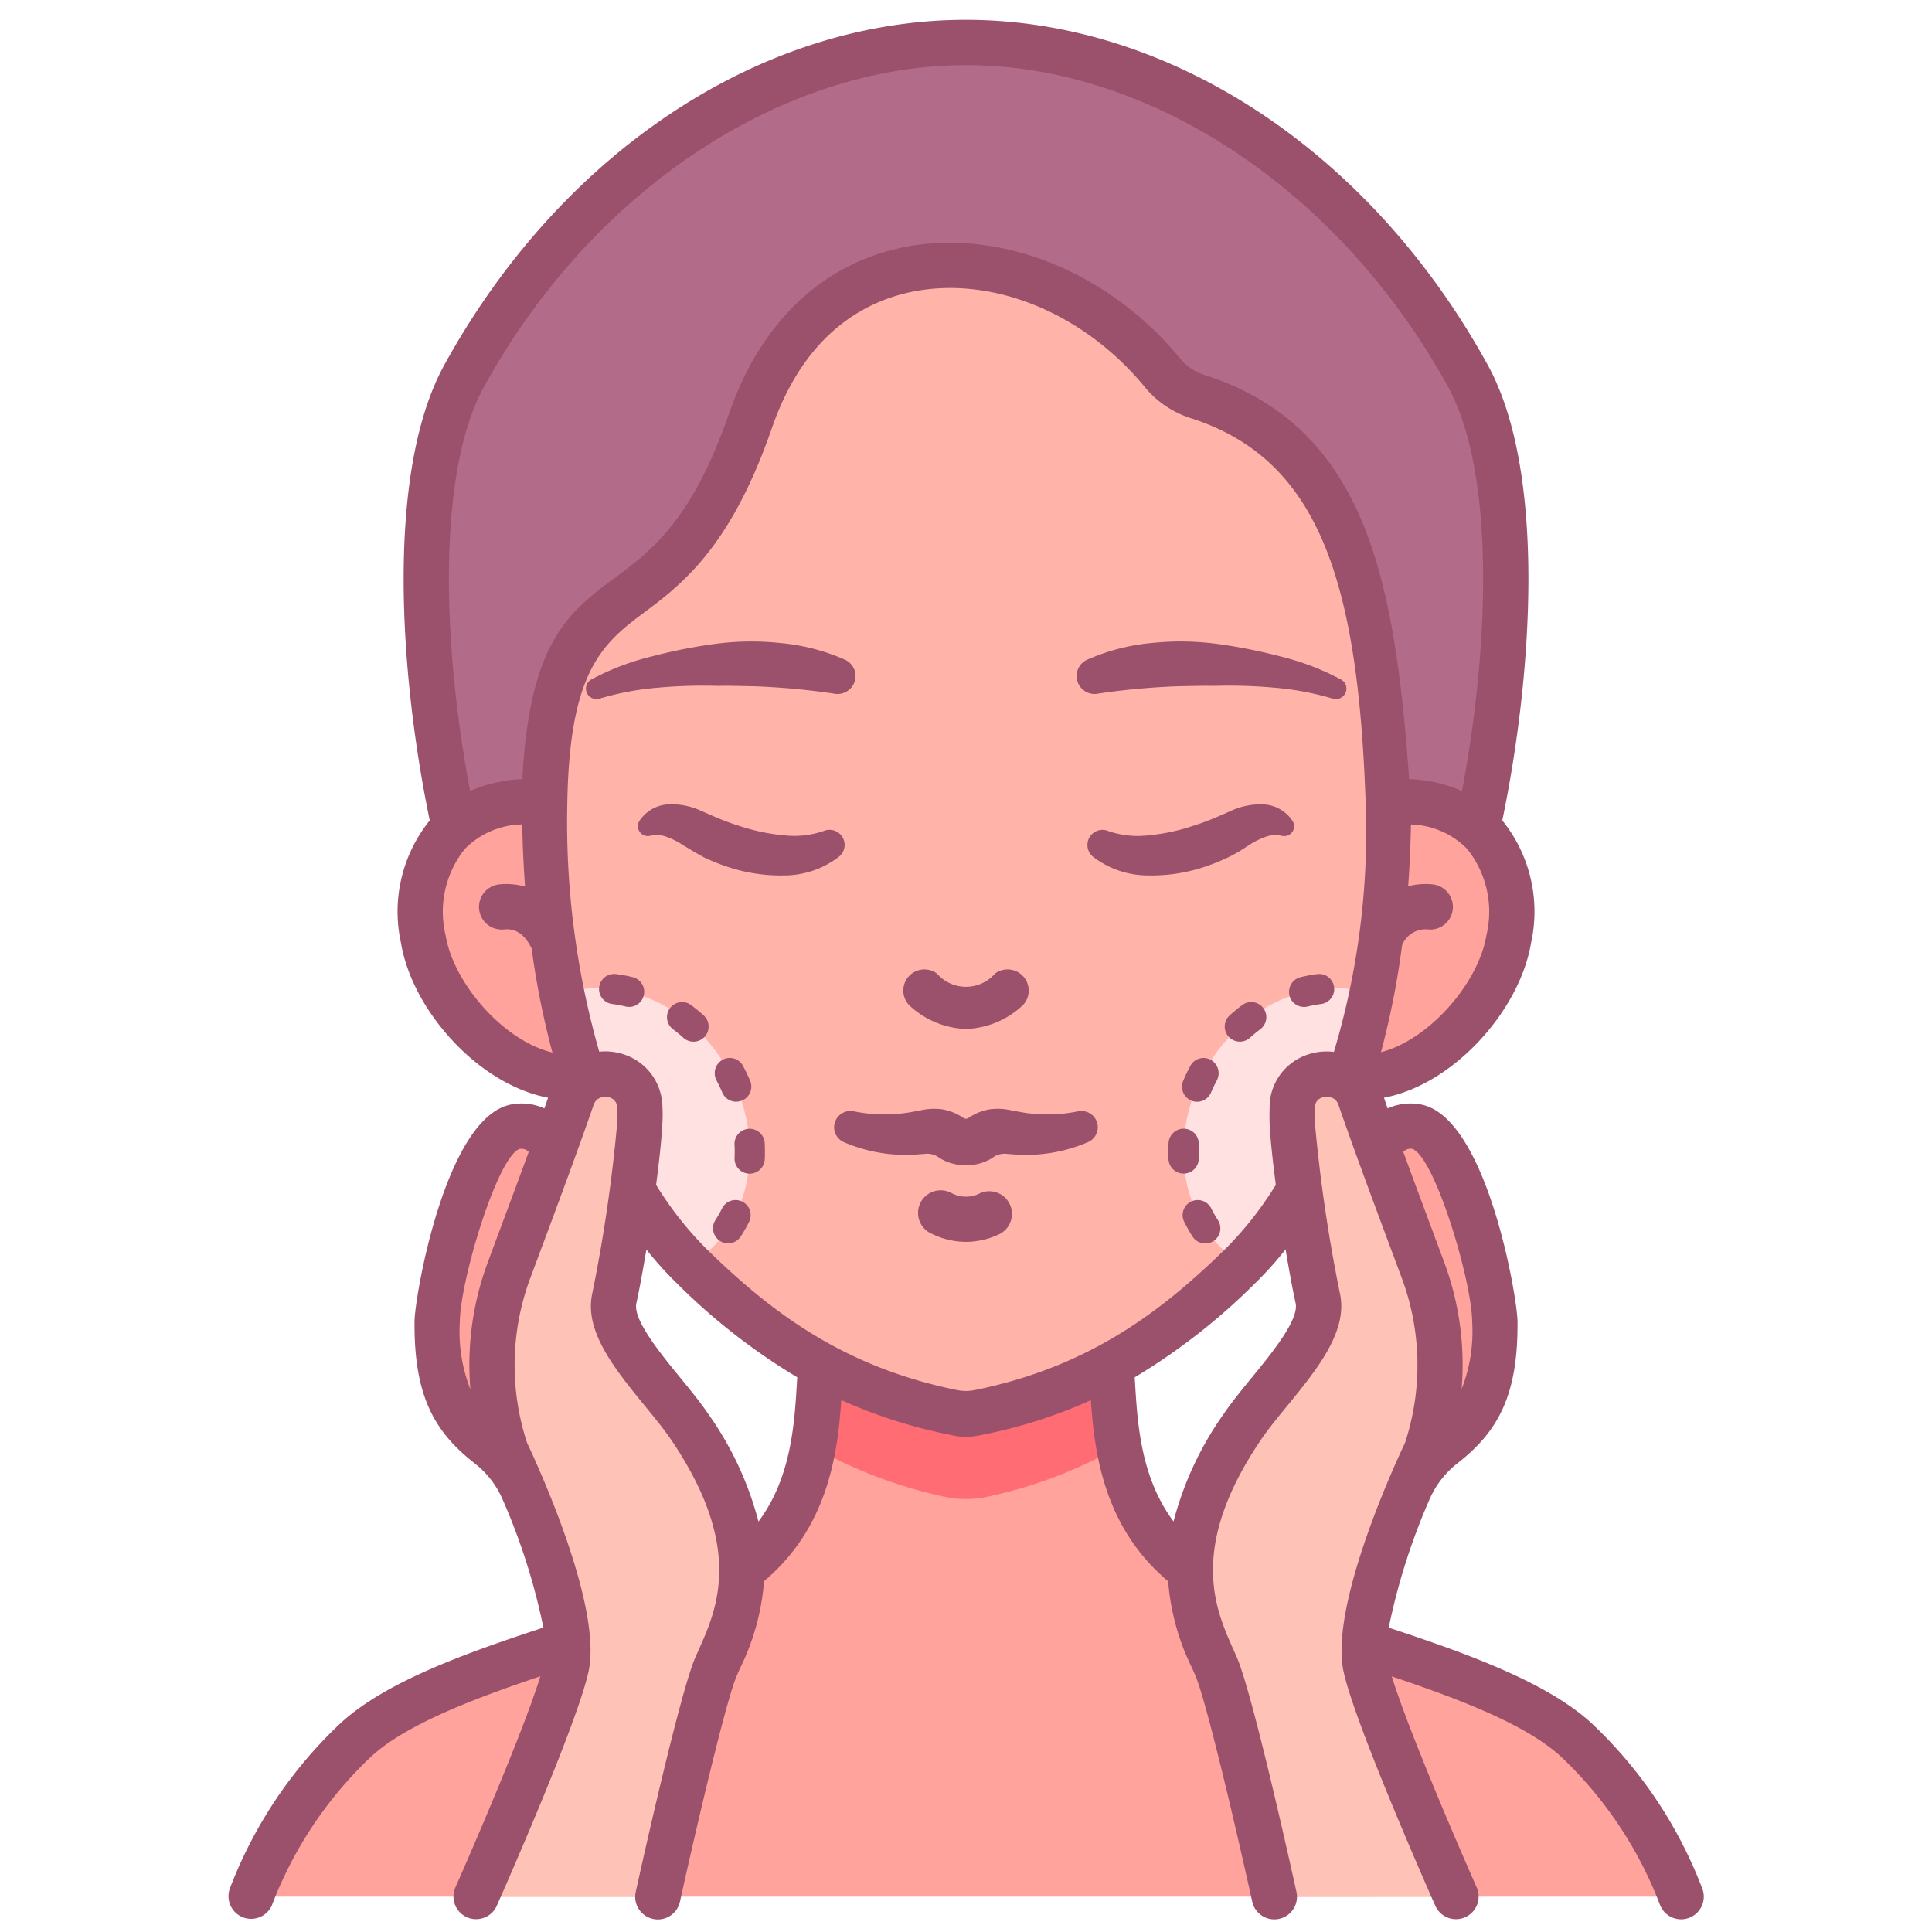
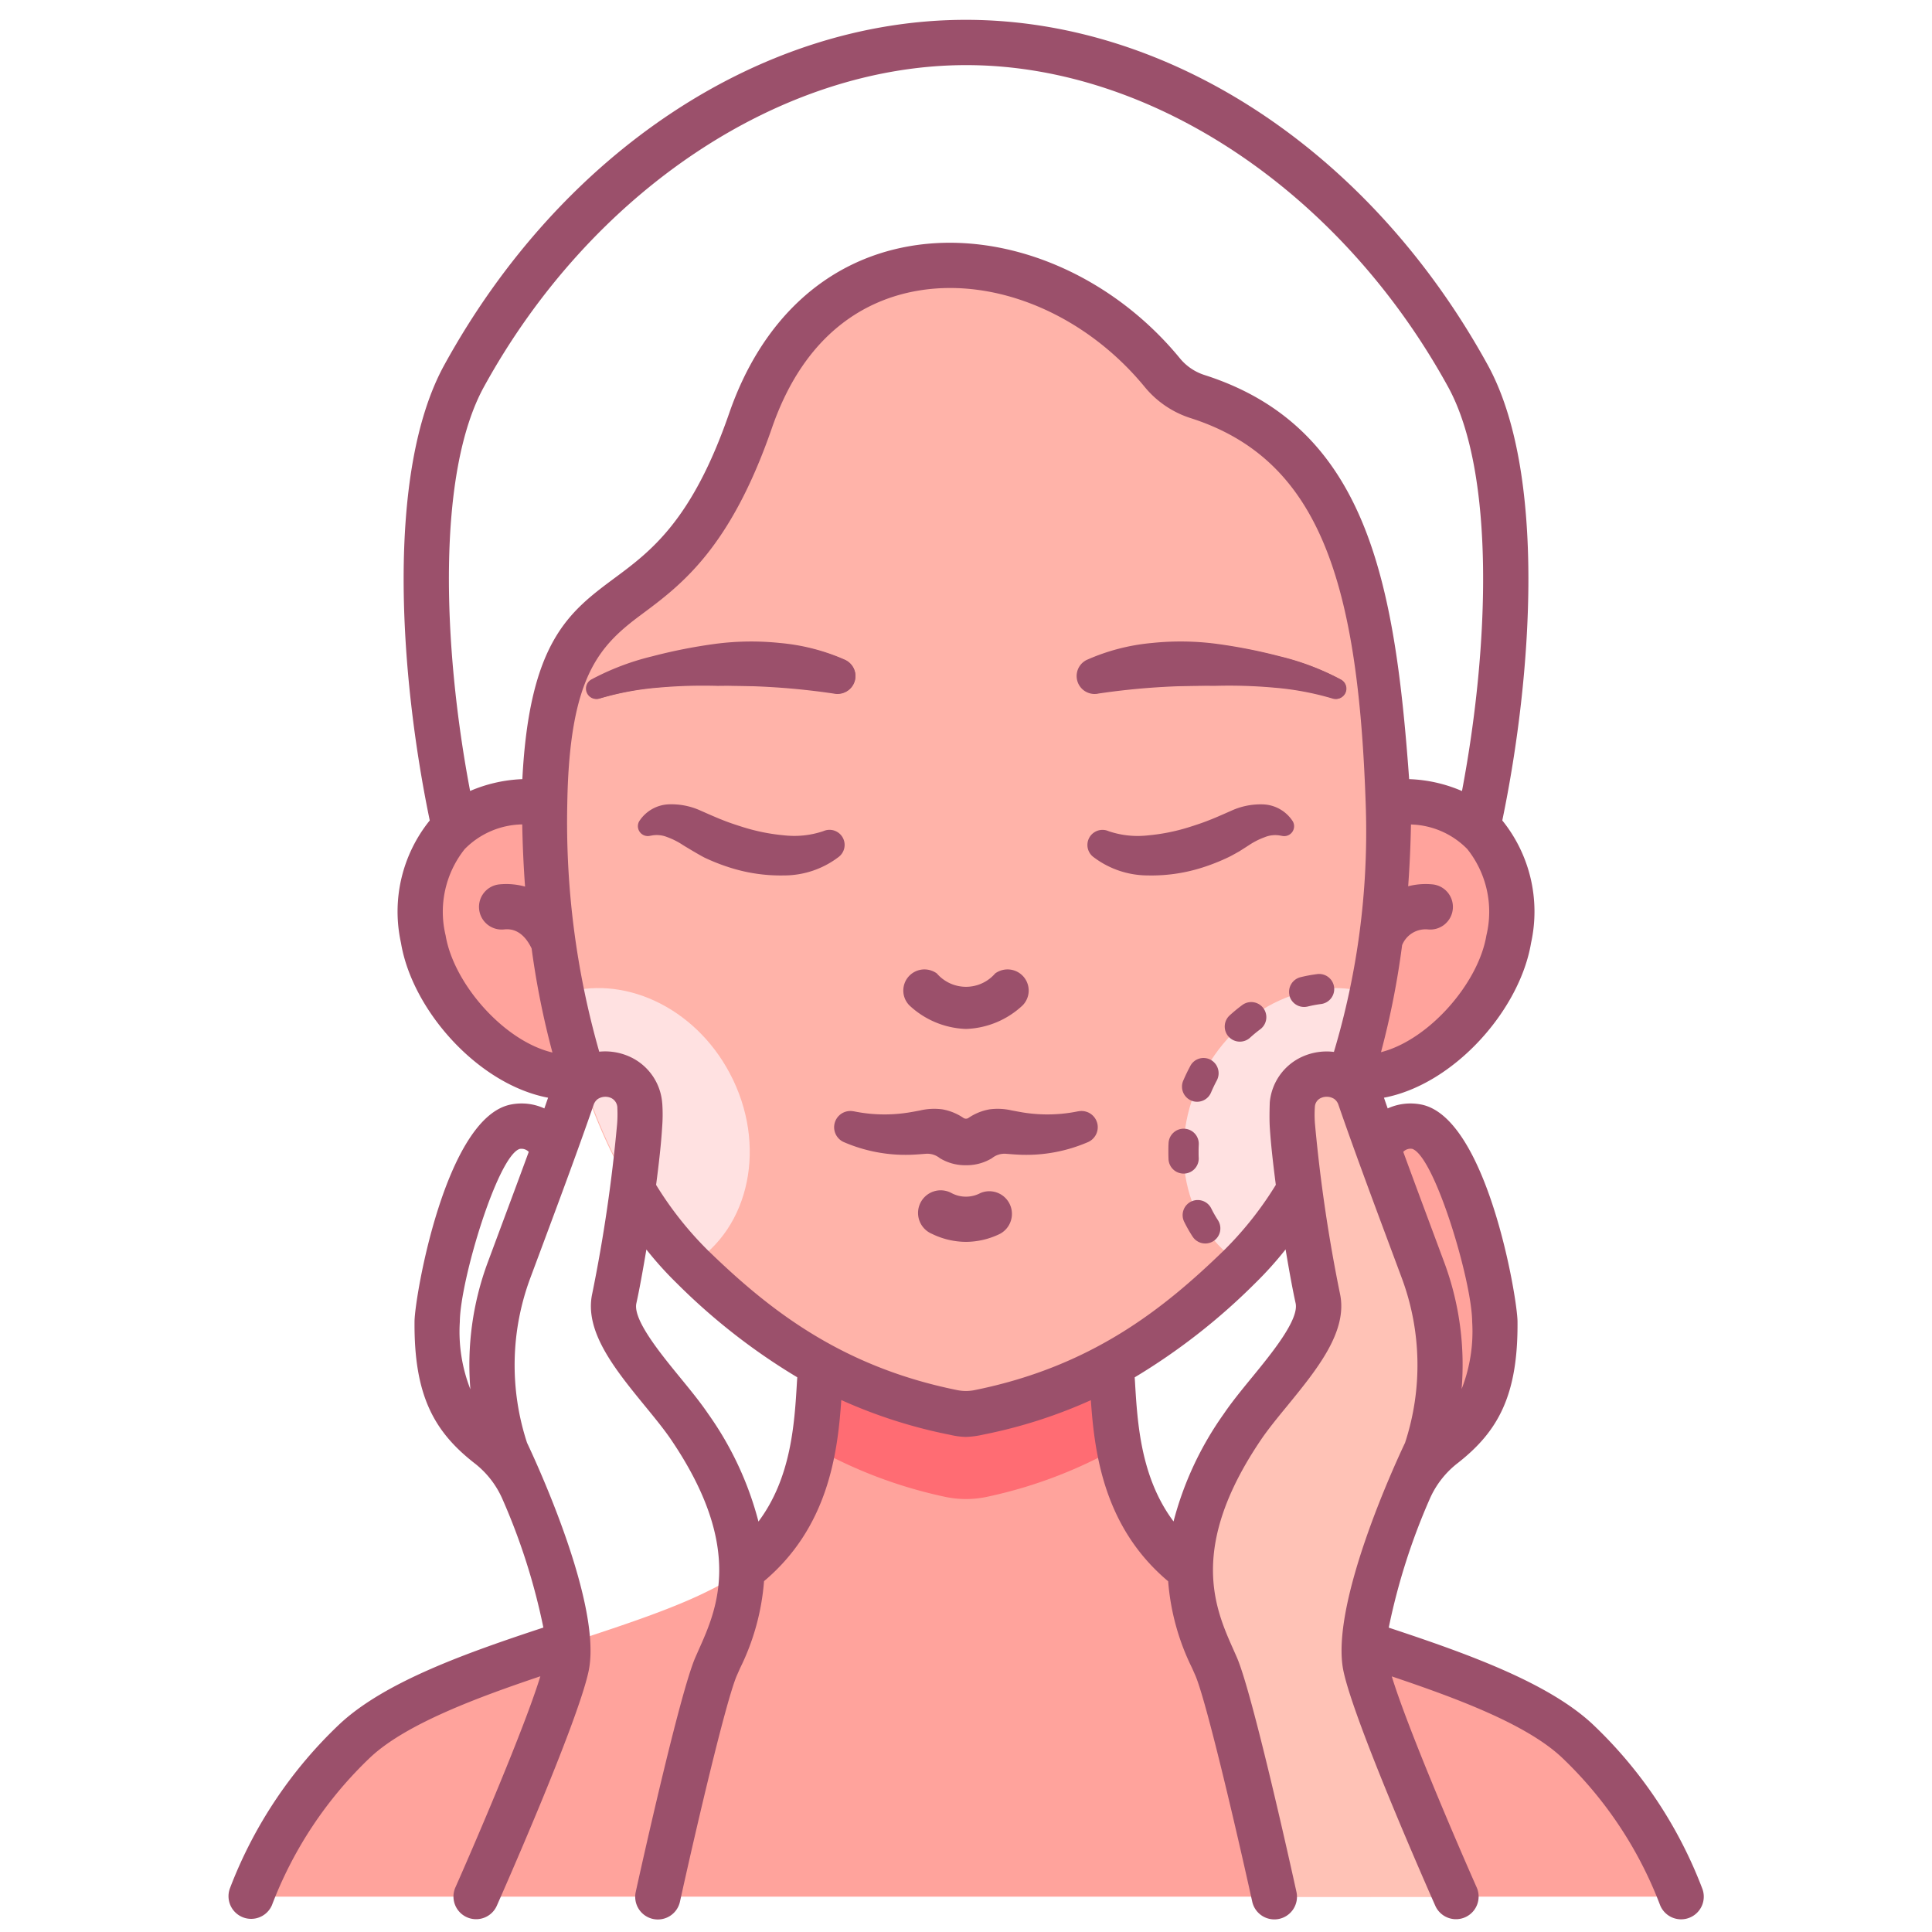
<svg xmlns="http://www.w3.org/2000/svg" id="Filled_Outline" height="512" viewBox="0 0 128 128" width="512" data-name="Filled Outline">
-   <path d="m97.249 24.9c-6.927-12.6-19.485-22.08-33.249-22.085s-26.322 9.485-33.249 22.085c-3.587 6.528-2.915 19.544-.65 29.927h67.799c2.264-10.382 2.936-23.398-.651-29.927z" fill="#b26b88" />
  <g fill="#ffa39c">
    <path d="m91.96 53.134-2.57 18.173c4.571.747 9.807-4.517 10.565-9.087.932-5.615-2.268-9.559-7.995-9.086z" />
    <path d="m28.045 62.22c.758 4.57 5.994 9.834 10.565 9.087l-2.57-18.173c-5.727-.473-8.927 3.471-7.995 9.086z" />
    <path d="m111.385 125.66h-94.77a27.869 27.869 0 0 1 6.92-10.36c4.86-4.51 17.19-6.75 23.5-9.95a12.1 12.1 0 0 0 6.58-8.35c.1-.39.18-.77.24-1.15a47.647 47.647 0 0 0 .52-5.42h19.24a47.539 47.539 0 0 0 .53 5.41c.06.38.14.77.24 1.16a12.1 12.1 0 0 0 6.58 8.35c6.3 3.2 18.63 5.44 23.5 9.95a28.11 28.11 0 0 1 6.92 10.36z" />
  </g>
  <path d="m74.145 95.84a30.438 30.438 0 0 1 -8.67 3.31 6.675 6.675 0 0 1 -2.95 0 30.8 30.8 0 0 1 -8.67-3.3 47.647 47.647 0 0 0 .52-5.42h19.24a47.539 47.539 0 0 0 .53 5.41z" fill="#ff6c73" />
  <path d="m90.984 65.9c-1.51 7.68-4.65 13.86-8.72 17.88-.05.06-.11.11-.16.16-3.85 3.73-8.75 7.76-16.64 9.5a6.675 6.675 0 0 1 -2.95 0c-7.89-1.74-12.79-5.77-16.64-9.5-.05-.05-.11-.1-.16-.16-4.09-4.03-7.1-10.22-8.6-17.92a61.451 61.451 0 0 1 -1.09-12.73c.22-17.77 7.96-8.71 13.69-25.26 4.786-13.88 19.67-12.46 27.286-3.16a5 5 0 0 0 2.34 1.57c10 3.21 12.12 12.88 12.6 26.85a55.942 55.942 0 0 1 -.956 12.77z" fill="#ffb3a9" />
  <path d="m64 68.17a5.756 5.756 0 0 1 -3.752-1.562 1.4 1.4 0 0 1 1.82-2.115 2.551 2.551 0 0 0 3.864 0 1.4 1.4 0 0 1 1.82 2.115 5.756 5.756 0 0 1 -3.752 1.562z" fill="#9b506b" />
  <path d="m72.709 74.474a1.077 1.077 0 0 0 -1.265-.847h-.017a10.115 10.115 0 0 1 -3.5.1c-.29-.041-.574-.1-.91-.161a4.1 4.1 0 0 0 -1.455-.069 3.581 3.581 0 0 0 -1.415.58.307.307 0 0 1 -.3 0 3.581 3.581 0 0 0 -1.415-.58 4.1 4.1 0 0 0 -1.455.069c-.336.065-.62.12-.91.161a10.115 10.115 0 0 1 -3.5-.1h-.018a1.076 1.076 0 0 0 -.632 2.045 10.3 10.3 0 0 0 4.369.836c.372-.011.748-.043 1.07-.068a1.32 1.32 0 0 1 .908.29 3.23 3.23 0 0 0 1.618.469h.224a3.23 3.23 0 0 0 1.618-.469 1.321 1.321 0 0 1 .909-.29c.321.025.7.057 1.07.068a10.3 10.3 0 0 0 4.368-.836 1.078 1.078 0 0 0 .638-1.198z" fill="#9b506b" />
  <path d="m64 82.277a5.181 5.181 0 0 1 -2.263-.535 1.5 1.5 0 1 1 1.3-2.7 2.04 2.04 0 0 0 1.92 0 1.5 1.5 0 0 1 1.3 2.7 5.181 5.181 0 0 1 -2.257.535z" fill="#9b506b" />
  <path d="m72.072 43.745a13.244 13.244 0 0 1 4.288-1.091 17.853 17.853 0 0 1 4.286.045 34.932 34.932 0 0 1 4.179.815 17.01 17.01 0 0 1 4.039 1.526.671.671 0 0 1 -.532 1.224l-.041-.014a19.048 19.048 0 0 0 -3.831-.721 33.478 33.478 0 0 0 -3.966-.129c-1.318.037-2.623.036-3.913.09a29.89 29.89 0 0 0 -3.756.423l-.049.01a1.152 1.152 0 0 1 -.7-2.178z" fill="#9e5969" />
  <path d="m73.485 55.08a5.987 5.987 0 0 0 2.543.269 13 13 0 0 0 2.789-.56c.464-.147.93-.3 1.379-.485.231-.08 1.425-.611 1.425-.611a4.656 4.656 0 0 1 2.07-.4 2.444 2.444 0 0 1 1.965 1.131.655.655 0 0 1 -.691.961l-.148-.027a1.832 1.832 0 0 0 -1.024.107 4.9 4.9 0 0 0 -1.019.512c-.1.068-.675.432-.675.432-.262.144-.524.3-.792.422a13.377 13.377 0 0 1 -1.658.65 11.076 11.076 0 0 1 -3.586.519 5.961 5.961 0 0 1 -3.663-1.253 1 1 0 0 1 .974-1.709z" fill="#9b506b" />
  <path d="m55.6 56.747a5.963 5.963 0 0 1 -3.663 1.253 11.076 11.076 0 0 1 -3.586-.523 13.377 13.377 0 0 1 -1.658-.65c-.268-.127-1.369-.786-1.467-.854a4.9 4.9 0 0 0 -1.019-.512 1.832 1.832 0 0 0 -1.024-.107l-.148.027a.656.656 0 0 1 -.692-.961 2.448 2.448 0 0 1 1.966-1.131 4.656 4.656 0 0 1 2.07.4s1.194.531 1.425.611c.449.186.915.338 1.379.485a12.99 12.99 0 0 0 2.789.56 5.987 5.987 0 0 0 2.543-.269l.112-.041a1 1 0 0 1 .976 1.708z" fill="#9b506b" />
  <path d="m55.258 45.913a29.89 29.89 0 0 0 -3.758-.423c-1.29-.054-2.6-.053-3.912-.09a33.464 33.464 0 0 0 -3.966.129 19.035 19.035 0 0 0 -3.831.721l-.042.013a.67.67 0 0 1 -.532-1.223 17.01 17.01 0 0 1 4.039-1.526 34.932 34.932 0 0 1 4.179-.815 17.853 17.853 0 0 1 4.286-.045 13.237 13.237 0 0 1 4.288 1.091 1.153 1.153 0 0 1 -.7 2.179z" fill="#9e5969" />
  <path d="m45.77 83.78c-4.09-4.03-7.1-10.22-8.6-17.92 4.03-1.35 8.83.81 11.18 5.25 2.51 4.72 1.34 10.28-2.58 12.67z" fill="#ffe1e1" />
  <path d="m91.04 65.9c-1.51 7.68-4.65 13.86-8.72 17.88-3.93-2.38-5.1-7.95-2.59-12.67 2.38-4.48 7.25-6.64 11.31-5.21z" fill="#ffe1e1" />
-   <path d="m48.236 82.374a1 1 0 0 1 -.836-1.544 7.573 7.573 0 0 0 .427-.749 1 1 0 1 1 1.791.889 9.39 9.39 0 0 1 -.54.948 1 1 0 0 1 -.842.456zm1.431-4.615h-.047a1 1 0 0 1 -.953-1.045c.006-.134.009-.27.009-.4 0-.163 0-.321-.012-.478a1 1 0 0 1 2-.1c.01.195.015.389.014.583 0 .162 0 .327-.011.492a1 1 0 0 1 -1 .948zm-.891-4.767a1 1 0 0 1 -.92-.606c-.115-.272-.244-.541-.385-.807a1.015 1.015 0 0 1 .383-1.354.988.988 0 0 1 1.341.34c.02.033.054.1.07.131.14.262.293.58.431.9a1 1 0 0 1 -.92 1.393zm-2.832-3.98a1 1 0 0 1 -.671-.258q-.33-.3-.682-.563a1 1 0 1 1 1.2-1.6c.283.212.56.438.827.68a1 1 0 0 1 -.671 1.742zm-9.962-2.66.008.015zm5.7.36a.983.983 0 0 1 -.239-.029 8.067 8.067 0 0 0 -.851-.161 1 1 0 1 1 .259-1.982 9.662 9.662 0 0 1 1.069.2 1 1 0 0 1 -.238 1.971z" fill="#9b506b" />
  <path d="m79.007 81.918a9.39 9.39 0 0 1 -.54-.948 1 1 0 1 1 1.791-.889 7.779 7.779 0 0 0 .427.749 1 1 0 1 1 -1.678 1.088zm-1.589-5.113c-.007-.165-.01-.33-.01-.492 0-.194 0-.388.013-.583a1 1 0 0 1 2 .1c-.007.157-.012.315-.011.478 0 .135 0 .271.008.4a1 1 0 0 1 -.953 1.045h-.047a1 1 0 0 1 -1-.948zm1.5-3.893a1 1 0 0 1 -.527-1.313c.139-.323.291-.641.432-.9.015-.034.05-.1.069-.131a.988.988 0 0 1 1.341-.34 1.015 1.015 0 0 1 .384 1.354q-.213.4-.386.807a1 1 0 0 1 -.92.606.99.99 0 0 1 -.397-.083zm2.482-4.229a1 1 0 0 1 .071-1.413q.4-.363.827-.68a1 1 0 1 1 1.2 1.6q-.352.262-.683.563a1 1 0 0 1 -1.413-.071zm10.7-2.316.008-.015zm-6.667-.417a1 1 0 0 1 .733-1.209 9.645 9.645 0 0 1 1.068-.2 1 1 0 1 1 .26 1.982 8.085 8.085 0 0 0 -.852.161.983.983 0 0 1 -.239.029 1 1 0 0 1 -.977-.763z" fill="#9b506b" />
  <path d="m92.894 74.646a2.143 2.143 0 0 0 -2.5 1.616l3.093 20.525c3.495-2.277 4.633-4.208 4.589-9.228-.016-2.138-2.315-12.382-5.182-12.913z" fill="#ffa39c" />
  <path d="m96.439 125.671s-5.2-11.681-5.917-15.047c-.864-4.072 4.006-14.264 4.006-14.264a17.969 17.969 0 0 0 -.192-11.95c-1.331-3.588-3.016-8.035-4.19-11.459a2.312 2.312 0 0 0 -4.483.457c0 .033-.007.066-.01.1-.172 2 1.117 10.155 1.689 12.718.552 2.47-3.2 5.876-4.977 8.5-5.685 8.368-2.944 13.164-1.759 15.9 1.013 2.339 3.819 15.051 3.819 15.051z" fill="#ffc2b6" />
-   <path d="m35.106 74.646c-2.867.531-5.166 10.775-5.184 12.913-.043 5.02 1.094 6.951 4.589 9.228l3.089-20.525a2.143 2.143 0 0 0 -2.494-1.616z" fill="#ffa39c" />
-   <path d="m31.561 125.671s5.2-11.681 5.917-15.047c.864-4.072-4.006-14.264-4.006-14.264a17.969 17.969 0 0 1 .192-11.95c1.331-3.588 3.016-8.035 4.19-11.459a2.312 2.312 0 0 1 4.483.457c0 .033.007.066.01.1.172 2-1.117 10.155-1.689 12.718-.552 2.47 3.2 5.876 4.977 8.5 5.685 8.368 2.944 13.164 1.759 15.9-1.013 2.339-3.819 15.051-3.819 15.051z" fill="#ffc2b6" />
  <path d="m72.019 43.712a13.6 13.6 0 0 1 4.295-1.112 18.278 18.278 0 0 1 4.293.056 34.816 34.816 0 0 1 4.182.826 16.947 16.947 0 0 1 4.042 1.539.691.691 0 0 1 -.547 1.261l-.044-.014a19.058 19.058 0 0 0 -3.827-.709 33.419 33.419 0 0 0 -3.963-.119 47.773 47.773 0 0 0 -7.655.506l-.049.009a1.188 1.188 0 0 1 -.727-2.244z" fill="#9b506b" />
  <path d="m55.205 45.947a47.773 47.773 0 0 0 -7.655-.506 33.419 33.419 0 0 0 -3.963.119 19.058 19.058 0 0 0 -3.827.709l-.044.013a.691.691 0 0 1 -.547-1.26 16.947 16.947 0 0 1 4.042-1.539 34.816 34.816 0 0 1 4.182-.826 18.278 18.278 0 0 1 4.293-.056 13.6 13.6 0 0 1 4.3 1.111 1.189 1.189 0 0 1 -.726 2.245z" fill="#9b506b" />
  <path d="m112.769 125.094a29.385 29.385 0 0 0 -7.29-10.895c-3-2.778-8.434-4.695-13.471-6.364a42.205 42.205 0 0 1 2.7-8.49 6.089 6.089 0 0 1 1.886-2.425c2.652-2.081 3.988-4.473 3.945-9.374-.013-1.594-2.046-13.567-6.409-14.374a3.644 3.644 0 0 0 -2.192.264c-.086-.243-.165-.474-.247-.71 4.628-.876 9-5.787 9.747-10.261a9.615 9.615 0 0 0 -1.907-8.108c2.012-9.7 2.922-23.1-.965-30.178-7.749-14.098-20.992-22.859-34.566-22.865s-26.817 8.767-34.563 22.865c-3.887 7.075-2.977 20.482-.965 30.178a9.615 9.615 0 0 0 -1.907 8.108c.742 4.474 5.119 9.385 9.747 10.261-.082.236-.162.467-.247.71a3.627 3.627 0 0 0 -2.19-.264c-4.365.807-6.4 12.78-6.411 14.374-.043 4.9 1.293 7.294 3.947 9.375a6.081 6.081 0 0 1 1.889 2.424 41.973 41.973 0 0 1 2.7 8.485c-5.023 1.658-10.454 3.566-13.473 6.369a29.371 29.371 0 0 0 -7.289 10.895 1.5 1.5 0 0 0 2.777 1.133 26.5 26.5 0 0 1 6.552-9.828c2.343-2.175 6.969-3.907 11.233-5.341-1.041 3.4-4.323 11.047-5.631 13.994a1.5 1.5 0 0 0 2.742 1.217c.218-.492 5.346-12.066 6.085-15.546.92-4.342-3.4-13.7-4.079-15.136a16.531 16.531 0 0 1 .2-10.868l.844-2.265c1.135-3.042 2.414-6.492 3.363-9.24a.8.8 0 0 1 .28-.4.927.927 0 0 1 .879-.071.73.73 0 0 1 .418.684 8.014 8.014 0 0 1 -.019 1.076 103.3 103.3 0 0 1 -1.641 11.186c-.559 2.507 1.51 5.039 3.511 7.487.639.78 1.241 1.518 1.691 2.178 4.876 7.178 3.058 11.244 1.855 13.933l-.232.526c-1.041 2.4-3.651 14.189-3.945 15.526a1.5 1.5 0 1 0 2.93.644c1.13-5.133 3.066-13.36 3.767-14.977l.218-.493a15.7 15.7 0 0 0 1.583-5.757c4.219-3.551 4.876-8.391 5.118-12a33.177 33.177 0 0 0 7.211 2.305 5.052 5.052 0 0 0 1.036.139 5.936 5.936 0 0 0 1.165-.155 32.822 32.822 0 0 0 7.124-2.28c.243 3.606.9 8.452 5.121 12a15.7 15.7 0 0 0 1.582 5.743l.218.493c.7 1.617 2.636 9.843 3.767 14.977a1.5 1.5 0 1 0 2.93-.644c-.294-1.337-2.9-13.125-3.945-15.526l-.232-.526c-1.2-2.689-3.021-6.755 1.855-13.933.45-.66 1.052-1.4 1.691-2.178 2-2.448 4.07-4.98 3.511-7.488a103.227 103.227 0 0 1 -1.647-11.183 7.415 7.415 0 0 1 -.01-1.165.675.675 0 0 1 .409-.594.927.927 0 0 1 .879.071.793.793 0 0 1 .279.4c.948 2.751 2.229 6.2 3.364 9.242l.844 2.265a16.531 16.531 0 0 1 .2 10.868c-.681 1.436-5 10.794-4.079 15.136.739 3.48 5.867 15.054 6.085 15.546a1.5 1.5 0 0 0 2.742-1.217c-1.307-2.945-4.585-10.579-5.628-13.986 4.4 1.48 8.887 3.167 11.228 5.334a26.478 26.478 0 0 1 6.551 9.827 1.5 1.5 0 0 0 1.39.933 1.484 1.484 0 0 0 .565-.111 1.5 1.5 0 0 0 .826-1.955zm-79.625-43.689-.844 2.271a19.489 19.489 0 0 0 -1.135 8.37 10.44 10.44 0 0 1 -.7-4.475c.022-2.729 2.493-10.95 3.958-11.45a.671.671 0 0 1 .608.193c-.622 1.698-1.276 3.453-1.887 5.091zm-1.079-55.781c7.111-12.94 19.646-21.305 31.935-21.31s24.825 8.37 31.936 21.31c3.13 5.7 2.747 17.182.924 26.784a9.607 9.607 0 0 0 -3.5-.788c-.952-13.1-2.8-23.32-13.536-26.767a3.486 3.486 0 0 1 -1.641-1.1c-4.622-5.64-11.684-8.556-17.992-7.431-5.537.989-9.755 4.914-11.879 11.052-2.461 7.115-5.19 9.142-7.6 10.929-3.017 2.241-5.635 4.219-6.105 13.317a9.688 9.688 0 0 0 -3.461.784c-1.826-9.599-2.212-21.082.919-26.78zm-2.541 36.351a6.668 6.668 0 0 1 1.266-5.723 5.466 5.466 0 0 1 3.81-1.633q.038 2.1.187 4.121a4.646 4.646 0 0 0 -1.688-.149 1.5 1.5 0 1 0 .289 2.986c.293-.027 1.175-.109 1.833 1.261a55.028 55.028 0 0 0 1.379 6.894c-3.22-.76-6.546-4.567-7.076-7.757zm23.276 29.59c-.162 2.766-.381 6.343-2.55 9.242a21.737 21.737 0 0 0 -3.334-7.14c-.522-.77-1.166-1.558-1.848-2.392-1.329-1.625-3.148-3.849-2.906-4.934.172-.768.413-2.065.662-3.558a23.686 23.686 0 0 0 2.016 2.237 41.346 41.346 0 0 0 7.98 6.229c-.005.109-.013.204-.02.316zm30.13-.29c-.682.834-1.326 1.622-1.848 2.392a21.732 21.732 0 0 0 -3.332 7.133c-2.166-2.9-2.39-6.469-2.553-9.231-.006-.112-.014-.208-.02-.317a41.533 41.533 0 0 0 7.982-6.236 23.705 23.705 0 0 0 2.015-2.24c.249 1.494.491 2.792.663 3.56.242 1.09-1.577 3.314-2.906 4.939zm5.444-21.583a3.927 3.927 0 0 0 -2.074.308 3.682 3.682 0 0 0 -2.173 3.023s-.041 1.009 0 1.663c.064 1.041.214 2.391.4 3.813a23.007 23.007 0 0 1 -3.461 4.364c-4 3.877-8.771 7.68-16.509 9.238a2.873 2.873 0 0 1 -1.124 0c-7.738-1.558-12.507-5.361-16.509-9.238a23.023 23.023 0 0 1 -3.456-4.363c.189-1.422.338-2.77.4-3.812a10.741 10.741 0 0 0 .013-1.522c0-.009-.012-.133-.013-.141a3.682 3.682 0 0 0 -2.168-3.025 3.938 3.938 0 0 0 -2-.323 55.357 55.357 0 0 1 -2.116-16.42c.137-8.445 2.117-10.467 4.915-12.545 2.618-1.945 5.878-4.366 8.643-12.357 2.246-6.492 6.444-8.52 9.57-9.078 5.257-.943 11.2 1.565 15.145 6.38a6.486 6.486 0 0 0 3.044 2.05c8.54 2.744 11.127 10.876 11.593 25.953a50.847 50.847 0 0 1 -2.119 16.032zm4.518-7.069a1.672 1.672 0 0 1 1.714-1.046 1.5 1.5 0 1 0 .289-2.986 4.643 4.643 0 0 0 -1.6.126q.146-2.005.185-4.093a5.433 5.433 0 0 1 3.731 1.628 6.668 6.668 0 0 1 1.266 5.723c-.524 3.158-3.8 6.922-6.982 7.735a55.071 55.071 0 0 0 1.398-7.087zm.077 13.691a.662.662 0 0 1 .595-.2c1.478.5 3.949 8.724 3.971 11.453a10.448 10.448 0 0 1 -.7 4.464 19.5 19.5 0 0 0 -1.135-8.355l-.845-2.271c-.61-1.638-1.264-3.393-1.885-5.091z" fill="#9b506b" />
</svg>